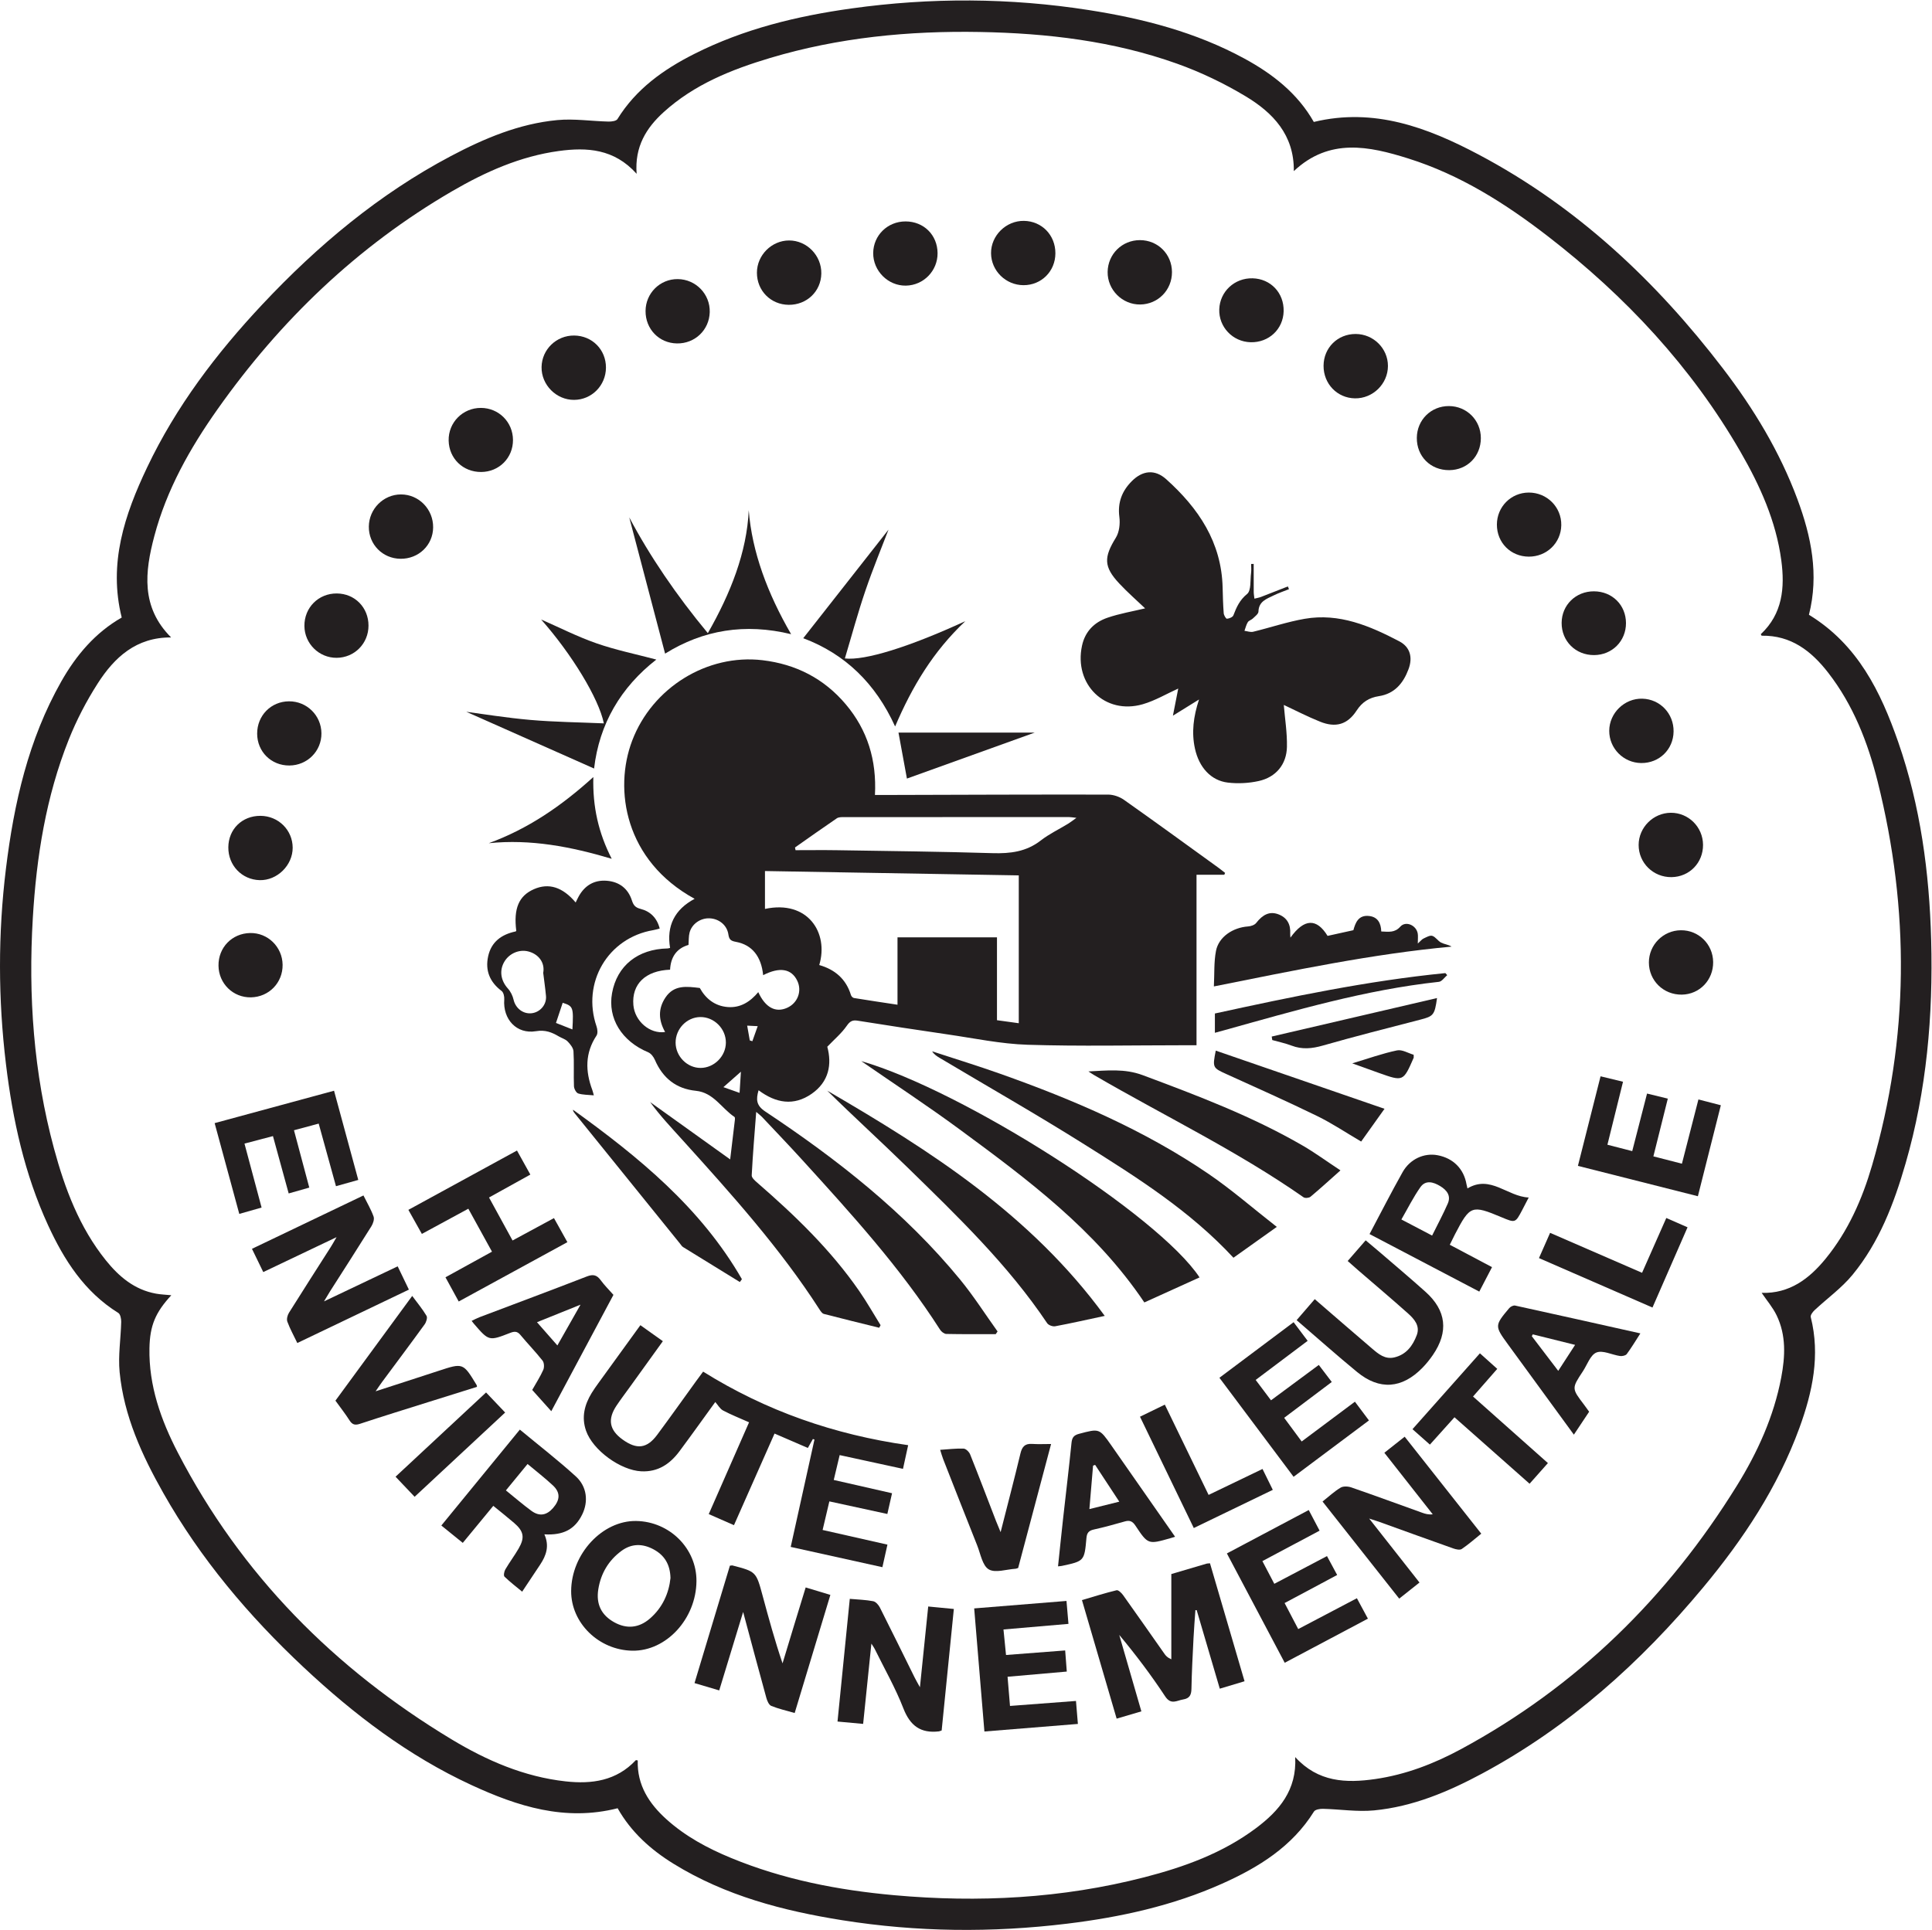
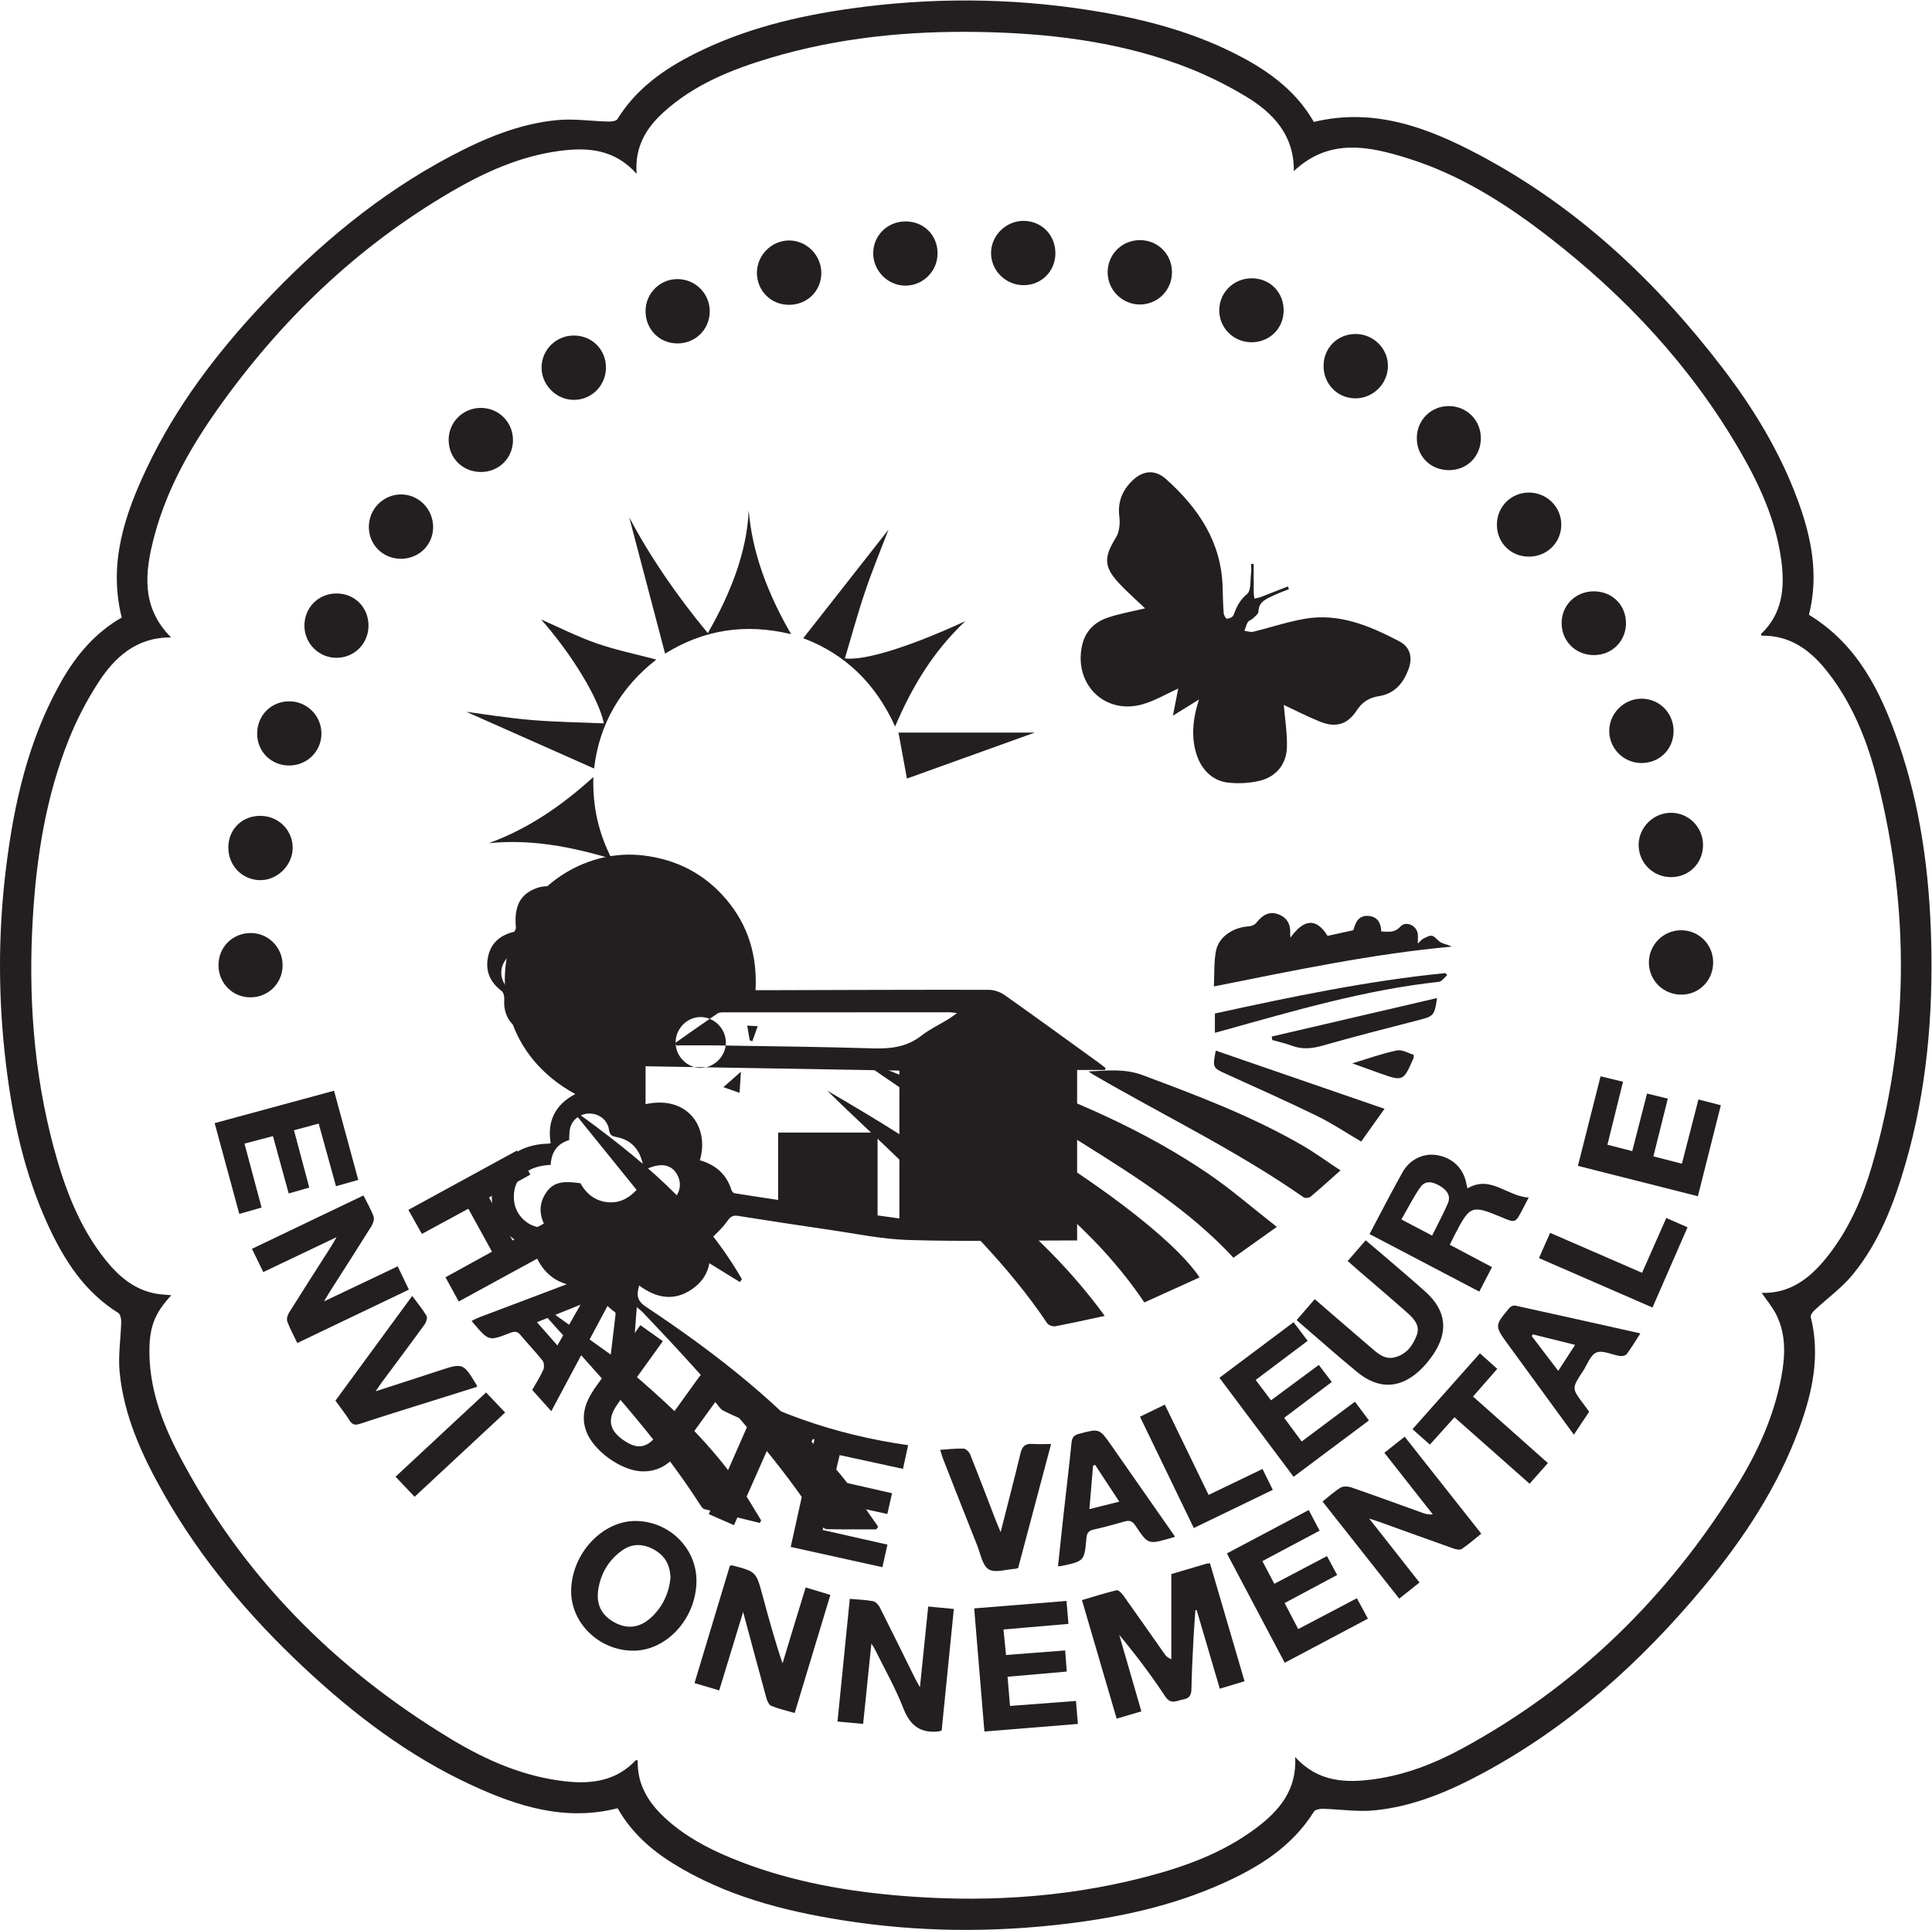
<svg xmlns="http://www.w3.org/2000/svg" viewBox="0 0 647.173 646.627" height="646.627" width="647.173" xml:space="preserve" id="svg2" version="1.1">
  <defs id="defs6" />
  <g transform="matrix(1.333,0,0,-1.333,0,646.627)" id="g10">
    <g transform="scale(0.1)" id="g12">
      <path id="path14" style="fill:#231f20;fill-opacity:1;fill-rule:nonzero;stroke:none" d="m 1599.86,4414.02 c -56.5,63.01 -124.79,67.01 -195.6,57.34 -96.91,-13.24 -184.8,-52.55 -268.35,-101.2 C 898.344,4231.8 704.539,4045.78 546.453,3821.99 477.285,3724.07 418.695,3620.07 387.754,3503.18 c -23.649,-89.33 -34.316,-178.09 42.25,-254.47 -87.715,0.54 -142.356,-50.01 -184.297,-115.39 -28.488,-44.39 -53.281,-92.13 -72.828,-141.12 -57.352,-143.75 -81.309,-294.95 -90.414,-448.67 -11.598,-195.81 1.84,-389.58 53.246,-579.56 27.289,-100.85 63.75,-198.06 130.234,-280.83 32.961,-41.02 72.035,-74.12 126.051,-83.85 12.152,-2.19 24.629,-2.6 38.492,-3.99 -40.113,-43.43 -53.84,-76.57 -54.929,-133.02 -1.825,-94.42 28.984,-180.87 71.328,-262.6 159.082,-307.059 393.605,-543.328 688.293,-720.942 88.09,-53.097 182.15,-93.886 286.12,-105.367 66.11,-7.312 127.85,1.359 176.39,53.188 0.53,0.582 2.58,-0.27 4.92,-0.59 -1.94,-61.899 28.4,-108.5 72.35,-148.059 47.54,-42.781 103.05,-72.621 161.72,-96.859 131.5,-54.321 269.41,-81.102 410.41,-93.789 211.86,-19.09 421.78,-8.18 628.37,45.008 100.35,25.832 197.39,60.839 281.36,123.929 57.7,43.352 102.31,95.313 97.95,178.25 57.67,-63.32 127.97,-65.769 201.19,-55.211 76.35,11 147.54,38.481 214.8,74.793 291.59,157.41 520.02,381.731 693.84,662.429 52.1,84.14 92.9,173.81 111.54,272.04 10.05,53.01 12.66,106.14 -11.56,156.24 -9.69,20.07 -24.76,37.56 -37.57,56.51 69.85,-2.06 119.25,35.15 160.7,85.87 56.5,69.16 91.93,149.62 116.63,234.27 93.45,320.26 94.94,642.55 14.06,965.29 -24.62,98.26 -61.33,192.37 -124.37,273.55 -42.17,54.3 -93.28,94.14 -166.88,92.83 -0.67,-0.02 -1.38,2.24 -2.31,3.84 54.81,51.31 60.67,117.03 51.48,185.67 -13.19,98.57 -53.49,187.68 -102.6,272.77 -123.43,213.93 -288.84,390.85 -483.4,541.28 -107.14,82.84 -221.09,155.01 -351.27,195.95 -98.48,30.97 -198.25,52.41 -287.73,-31.75 1.12,90.98 -52.47,146.81 -121.06,188.05 -54.34,32.68 -112.72,60.68 -172.42,82.01 -159.66,56.99 -326.26,76.56 -494.99,79.65 -178.89,3.27 -355.48,-13.85 -527.56,-65.32 -97.2,-29.06 -190.74,-66.51 -267.38,-136.01 -43.74,-39.67 -73.35,-86.84 -68.05,-155.18 z M 4545.77,3305.63 c 122.51,-74.82 180.25,-193.04 224.36,-319.9 55.9,-160.77 78.21,-327.67 82.77,-497 5.12,-190.35 -11.21,-378.63 -64.34,-562.43 -29.03,-100.42 -66.05,-197.82 -133.13,-279.51 -27.43,-33.4 -63.83,-59.39 -95.7,-89.24 -4.65,-4.36 -10.61,-12.43 -9.42,-17.14 24.24,-96.32 4.46,-188.23 -28.37,-278.27 C 4467.43,1112.64 4380.72,981.871 4279.7,860.531 4122.59,671.832 3942.25,509.961 3724.55,393.039 3639.29,347.25 3550.3,309.781 3453.07,300.43 c -42.3,-4.059 -85.61,2.922 -128.48,3.941 -7.69,0.188 -19.46,-1.723 -22.65,-6.84 C 3246.78,209.082 3163,157.34 3071.09,116.238 2946.92,60.711 2815.51,31.961 2681.29,15.641 2492.91,-7.27 2304.58,-5.531 2116.98,24.301 1967.87,48 1823.14,85.801 1692.89,166.07 c -57.74,35.59 -107.17,80.071 -140.82,139.75 -132.06,-33.57 -251.6,4.77 -367.66,58.45 C 1026.18,437.461 889.141,541.84 762.609,660.461 624.703,789.738 503.785,933.039 410.418,1098.12 356.699,1193.11 311.332,1292 300.613,1402.1 c -4.043,41.54 2.981,84.11 3.957,126.23 0.176,7.64 -2.097,19.27 -7.3,22.5 -84.938,52.75 -136.012,132.52 -176.446,220.4 -59.179,128.61 -88.976,265.22 -105.855,404.93 -19.77,163.63 -20.121,327.44 -0.082,491.04 20.152,164.53 56.293,324.67 139.019,470.71 37.313,65.88 85.157,122.54 151.957,160.84 -33.968,135.85 7.246,258.35 63.871,377.41 72.813,153.1 174.145,286.66 289.629,409.71 138.985,148.09 293.2,277.31 473.637,372.73 84.14,44.49 171.72,81.44 267.4,90.48 42.33,3.99 85.63,-2.72 128.51,-3.73 7.71,-0.18 19.6,1.27 22.66,6.22 46.69,75.71 115.77,124.78 193.11,163.81 124.49,62.83 258.16,95.24 395.19,114.34 198.86,27.73 397.86,26.91 596.38,-4.13 136.05,-21.28 268.39,-55.38 390.39,-121.63 71.3,-38.71 134.02,-87.59 174.89,-159.56 151.56,36.6 285.94,-14.02 414.57,-82.17 246.63,-130.69 445.47,-317.59 613.94,-538.01 76.99,-100.72 142.39,-208.55 186.75,-328.01 34.85,-93.83 54.58,-189.41 28.98,-290.58" />
-       <path id="path16" style="fill:#231f20;fill-opacity:1;fill-rule:nonzero;stroke:none" d="m 1884.18,2235.76 c 2.16,-0.64 4.31,-1.29 6.47,-1.94 4.47,12.6 8.95,25.19 13.42,37.79 -8.3,0.41 -16.61,0.82 -26.47,1.31 2.61,-14.76 4.6,-25.96 6.58,-37.16 z m -22.3,-78.63 c -16.36,-14.43 -28.21,-24.89 -43.98,-38.81 14.27,-5.06 25.56,-9.05 40.62,-14.38 1.2,18.94 2.12,33.65 3.36,53.19 z m -164.12,72.94 c 0.19,-34.37 29.16,-63.59 62.9,-63.43 34,0.16 63.16,29.31 63.44,63.41 0.28,35.19 -29.67,65.08 -64.62,64.47 -33.89,-0.59 -61.9,-29.84 -61.72,-64.45 z m 300.05,490.69 c 0.45,-2.26 0.91,-4.54 1.36,-6.8 35.02,0 70.04,0.47 105.04,-0.09 130.06,-2.08 260.14,-3.46 390.15,-7.4 44.42,-1.33 84.62,3.52 121.02,31.84 21.11,16.42 45.84,28.14 68.81,42.18 6.02,3.68 11.56,8.14 20.84,14.76 -9.43,1.01 -13.85,1.89 -18.26,1.9 -188.7,0.07 -377.4,0.08 -566.09,-0.07 -6.01,0 -13.28,0.06 -17.83,-3.04 -35.31,-23.99 -70.1,-48.76 -105.04,-73.28 z m -80.05,-320.98 c -4.62,47.01 -27.77,76.16 -68.05,83.68 -12.42,2.31 -17.29,4.99 -19.3,18.62 -3.5,23.82 -23.76,39.4 -46.78,40.57 -22.87,1.16 -44.91,-13.66 -50.76,-35.78 -2.5,-9.45 -1.81,-19.74 -2.68,-31.04 -30.54,-8.8 -44.8,-31.33 -46.29,-62.27 -61.98,-2.33 -96.71,-36.29 -92.26,-88.79 3.45,-40.63 41.44,-73.39 79.76,-67.86 -16.41,29.29 -18.34,58.22 1.09,87.04 21.58,32.01 53.29,27.58 86.08,23.6 14.73,-26.62 37.42,-45.24 69.99,-47.87 32.02,-2.58 56.64,13.19 76.95,37.45 17.92,-39.07 43.75,-52.45 72.78,-39.27 26.37,11.96 37.57,42.01 25.26,67.78 -14.48,30.35 -44.11,35.56 -85.79,14.14 z m 642.36,250.81 c -214.11,3.67 -425.42,7.29 -637.79,10.93 0,-33.92 0,-64.49 0,-95.22 107.28,23.07 160.86,-59.74 136.4,-141.05 39.44,-11.26 67.44,-35.17 79.68,-75.54 0.91,-3 4.58,-6.84 7.46,-7.32 35.22,-5.76 70.53,-10.97 109.5,-16.89 0,60 0,115.99 0,169.35 84.48,0 165.68,0 249.98,0 0,-71.88 0,-139.34 0,-208.27 19.85,-2.73 36.76,-5.07 54.77,-7.56 0,125.05 0,246.62 0,371.57 z m 516.47,1.56 c -22.14,0 -44.28,0 -69.79,0 0,-71.95 0,-142.53 0,-213.11 0,-70.76 0,-141.53 0,-215.4 -11.03,0 -20.07,0 -29.09,0 -131.82,0 -263.72,-2.92 -395.41,1.22 -67.33,2.12 -134.34,16.38 -201.36,26.07 -75.44,10.9 -150.77,22.63 -226.06,34.51 -13.1,2.06 -19.31,-1.8 -27.25,-13.27 -12.79,-18.44 -30.62,-33.38 -48.69,-52.27 11.94,-44.17 4.3,-87.96 -39.28,-118.3 -44.93,-31.28 -89.83,-23.65 -133.39,8.93 -6.75,-23.33 -5.96,-38.28 16.74,-53.37 180.92,-120.3 351.17,-253.56 489.89,-422.68 33.88,-41.31 62.75,-86.72 93.92,-130.25 -1.52,-2.24 -3.06,-4.47 -4.59,-6.71 -41.43,0 -82.86,-0.4 -124.26,0.48 -5.36,0.12 -12.41,5.66 -15.6,10.65 -99.32,155.29 -222.82,290.92 -346.22,426.61 -33.16,36.47 -67.27,72.07 -101.06,107.96 -3.53,3.76 -7.78,6.84 -14.79,12.91 -4.17,-55.45 -8.63,-107.45 -11.28,-159.54 -0.31,-6.08 8.45,-13.65 14.46,-18.87 94.48,-82.05 184.32,-168.51 255.86,-272.04 19.13,-27.66 35.75,-57.07 53.51,-85.68 -1.16,-2.14 -2.32,-4.29 -3.49,-6.44 -46.4,11.48 -92.87,22.74 -139.13,34.79 -4.32,1.13 -8.05,6.85 -10.85,11.2 -99.25,154.29 -221.5,289.99 -343.92,425.53 -27.83,30.82 -56.41,60.95 -81.61,95.67 66.05,-47.33 132.1,-94.66 201.03,-144.05 4.1,34.18 8.09,67.17 11.93,100.17 0.26,2.19 0.15,5.74 -1.16,6.61 -32.43,21.63 -52.44,61.22 -96.85,65.66 -49.83,4.99 -83.41,32.05 -103.14,77.8 -3.23,7.48 -9.69,16.04 -16.79,19 -66.53,27.73 -102.25,85.37 -90.83,148.7 12.43,68.9 64.59,110.84 139.67,112.34 1.48,0.03 2.95,0.6 6.17,1.29 -9.38,55.19 11.32,96.68 61.67,123.43 -175.23,95.93 -203.77,274.57 -156.86,397.78 50.79,133.36 188.8,218.42 327.53,201.96 83.88,-9.96 154.36,-46 209.09,-110.78 54.66,-64.68 77.93,-140.32 73.38,-227.94 11.69,0 21.36,-0.01 31.04,0 184.97,0.51 369.95,1.29 554.92,0.95 13.36,-0.03 28.74,-5.35 39.74,-13.1 79.31,-55.95 157.76,-113.14 236.44,-169.99 6.06,-4.38 11.84,-9.13 17.75,-13.71 -0.67,-1.58 -1.33,-3.15 -1.99,-4.72" />
+       <path id="path16" style="fill:#231f20;fill-opacity:1;fill-rule:nonzero;stroke:none" d="m 1884.18,2235.76 c 2.16,-0.64 4.31,-1.29 6.47,-1.94 4.47,12.6 8.95,25.19 13.42,37.79 -8.3,0.41 -16.61,0.82 -26.47,1.31 2.61,-14.76 4.6,-25.96 6.58,-37.16 z m -22.3,-78.63 c -16.36,-14.43 -28.21,-24.89 -43.98,-38.81 14.27,-5.06 25.56,-9.05 40.62,-14.38 1.2,18.94 2.12,33.65 3.36,53.19 z m -164.12,72.94 c 0.19,-34.37 29.16,-63.59 62.9,-63.43 34,0.16 63.16,29.31 63.44,63.41 0.28,35.19 -29.67,65.08 -64.62,64.47 -33.89,-0.59 -61.9,-29.84 -61.72,-64.45 z c 0.45,-2.26 0.91,-4.54 1.36,-6.8 35.02,0 70.04,0.47 105.04,-0.09 130.06,-2.08 260.14,-3.46 390.15,-7.4 44.42,-1.33 84.62,3.52 121.02,31.84 21.11,16.42 45.84,28.14 68.81,42.18 6.02,3.68 11.56,8.14 20.84,14.76 -9.43,1.01 -13.85,1.89 -18.26,1.9 -188.7,0.07 -377.4,0.08 -566.09,-0.07 -6.01,0 -13.28,0.06 -17.83,-3.04 -35.31,-23.99 -70.1,-48.76 -105.04,-73.28 z m -80.05,-320.98 c -4.62,47.01 -27.77,76.16 -68.05,83.68 -12.42,2.31 -17.29,4.99 -19.3,18.62 -3.5,23.82 -23.76,39.4 -46.78,40.57 -22.87,1.16 -44.91,-13.66 -50.76,-35.78 -2.5,-9.45 -1.81,-19.74 -2.68,-31.04 -30.54,-8.8 -44.8,-31.33 -46.29,-62.27 -61.98,-2.33 -96.71,-36.29 -92.26,-88.79 3.45,-40.63 41.44,-73.39 79.76,-67.86 -16.41,29.29 -18.34,58.22 1.09,87.04 21.58,32.01 53.29,27.58 86.08,23.6 14.73,-26.62 37.42,-45.24 69.99,-47.87 32.02,-2.58 56.64,13.19 76.95,37.45 17.92,-39.07 43.75,-52.45 72.78,-39.27 26.37,11.96 37.57,42.01 25.26,67.78 -14.48,30.35 -44.11,35.56 -85.79,14.14 z m 642.36,250.81 c -214.11,3.67 -425.42,7.29 -637.79,10.93 0,-33.92 0,-64.49 0,-95.22 107.28,23.07 160.86,-59.74 136.4,-141.05 39.44,-11.26 67.44,-35.17 79.68,-75.54 0.91,-3 4.58,-6.84 7.46,-7.32 35.22,-5.76 70.53,-10.97 109.5,-16.89 0,60 0,115.99 0,169.35 84.48,0 165.68,0 249.98,0 0,-71.88 0,-139.34 0,-208.27 19.85,-2.73 36.76,-5.07 54.77,-7.56 0,125.05 0,246.62 0,371.57 z m 516.47,1.56 c -22.14,0 -44.28,0 -69.79,0 0,-71.95 0,-142.53 0,-213.11 0,-70.76 0,-141.53 0,-215.4 -11.03,0 -20.07,0 -29.09,0 -131.82,0 -263.72,-2.92 -395.41,1.22 -67.33,2.12 -134.34,16.38 -201.36,26.07 -75.44,10.9 -150.77,22.63 -226.06,34.51 -13.1,2.06 -19.31,-1.8 -27.25,-13.27 -12.79,-18.44 -30.62,-33.38 -48.69,-52.27 11.94,-44.17 4.3,-87.96 -39.28,-118.3 -44.93,-31.28 -89.83,-23.65 -133.39,8.93 -6.75,-23.33 -5.96,-38.28 16.74,-53.37 180.92,-120.3 351.17,-253.56 489.89,-422.68 33.88,-41.31 62.75,-86.72 93.92,-130.25 -1.52,-2.24 -3.06,-4.47 -4.59,-6.71 -41.43,0 -82.86,-0.4 -124.26,0.48 -5.36,0.12 -12.41,5.66 -15.6,10.65 -99.32,155.29 -222.82,290.92 -346.22,426.61 -33.16,36.47 -67.27,72.07 -101.06,107.96 -3.53,3.76 -7.78,6.84 -14.79,12.91 -4.17,-55.45 -8.63,-107.45 -11.28,-159.54 -0.31,-6.08 8.45,-13.65 14.46,-18.87 94.48,-82.05 184.32,-168.51 255.86,-272.04 19.13,-27.66 35.75,-57.07 53.51,-85.68 -1.16,-2.14 -2.32,-4.29 -3.49,-6.44 -46.4,11.48 -92.87,22.74 -139.13,34.79 -4.32,1.13 -8.05,6.85 -10.85,11.2 -99.25,154.29 -221.5,289.99 -343.92,425.53 -27.83,30.82 -56.41,60.95 -81.61,95.67 66.05,-47.33 132.1,-94.66 201.03,-144.05 4.1,34.18 8.09,67.17 11.93,100.17 0.26,2.19 0.15,5.74 -1.16,6.61 -32.43,21.63 -52.44,61.22 -96.85,65.66 -49.83,4.99 -83.41,32.05 -103.14,77.8 -3.23,7.48 -9.69,16.04 -16.79,19 -66.53,27.73 -102.25,85.37 -90.83,148.7 12.43,68.9 64.59,110.84 139.67,112.34 1.48,0.03 2.95,0.6 6.17,1.29 -9.38,55.19 11.32,96.68 61.67,123.43 -175.23,95.93 -203.77,274.57 -156.86,397.78 50.79,133.36 188.8,218.42 327.53,201.96 83.88,-9.96 154.36,-46 209.09,-110.78 54.66,-64.68 77.93,-140.32 73.38,-227.94 11.69,0 21.36,-0.01 31.04,0 184.97,0.51 369.95,1.29 554.92,0.95 13.36,-0.03 28.74,-5.35 39.74,-13.1 79.31,-55.95 157.76,-113.14 236.44,-169.99 6.06,-4.38 11.84,-9.13 17.75,-13.71 -0.67,-1.58 -1.33,-3.15 -1.99,-4.72" />
      <path id="path18" style="fill:#231f20;fill-opacity:1;fill-rule:nonzero;stroke:none" d="m 3226.11,3079.04 c 2.8,-34.22 8.64,-69.93 7.89,-105.5 -0.94,-44.09 -27.69,-76.15 -70.75,-85.73 -24.99,-5.56 -52.09,-6.97 -77.52,-4 -42.88,5.01 -72.56,38.54 -82.83,85.2 -8.99,40.9 -3.93,80.76 10.18,123.7 -22.95,-14.24 -42.35,-26.28 -65.6,-40.7 5.17,26.34 9.59,48.93 13.37,68.2 -29.4,-13.26 -58.11,-30.44 -89.2,-39.44 -94.7,-27.41 -173.61,49.98 -152.59,147.22 7.76,35.94 31.02,58.89 63.79,70.17 30.87,10.62 63.52,16.05 94.76,23.61 -20.39,19.48 -43.89,39.96 -65.06,62.61 -39.3,42.07 -38.88,65.79 -8.42,115.06 8.67,14.03 10.96,35.15 8.78,52.07 -4.69,36.3 6.52,65.18 31.26,90 27.17,27.23 58.07,30.32 86.39,4.92 81.12,-72.78 139.07,-158.33 141.84,-272.29 0.52,-21.55 1.07,-43.12 2.73,-64.6 0.39,-5.07 5.57,-13.99 8.09,-13.84 5.74,0.36 14.48,4 16.21,8.51 7.82,20.46 15.66,38.36 34.48,53.73 10.62,8.7 7.55,34.53 9.96,52.73 0.98,7.43 0.16,15.1 0.16,22.66 2.15,0.05 4.28,0.09 6.42,0.14 0,-23.45 -0.11,-46.9 0.09,-70.35 0.05,-5.65 1.14,-11.31 1.77,-16.97 5.53,1.43 11.25,2.35 16.55,4.37 22.58,8.62 45.03,17.55 67.53,26.37 0.91,-2.3 1.82,-4.6 2.72,-6.89 -12.92,-5.21 -26.2,-9.66 -38.66,-15.8 -17.46,-8.58 -37.41,-14.77 -38.02,-40.58 -0.14,-5.88 -8.59,-11.94 -13.93,-17.18 -3.76,-3.7 -10.25,-5.23 -12.82,-9.39 -4.01,-6.51 -5.73,-14.42 -8.41,-21.74 7.31,-0.89 15.16,-3.95 21.85,-2.33 43.25,10.49 85.74,24.96 129.44,32.55 86.65,15.06 163.7,-17.73 237.91,-56.65 27.31,-14.32 34.03,-40.68 23.06,-70.02 -13.09,-35.07 -34.89,-61.7 -74.55,-67.78 -24.17,-3.7 -41.85,-14.64 -55.76,-36.02 -23.06,-35.44 -52.58,-44.01 -92.22,-28.01 -31.95,12.88 -62.65,28.82 -90.89,41.99" />
      <path id="path20" style="fill:#231f20;fill-opacity:1;fill-rule:nonzero;stroke:none" d="m 1882.39,1275.9 c -23.62,10.52 -45.14,18.95 -65.41,29.72 -7.8,4.15 -12.76,13.63 -19.53,21.26 -27.59,-38.04 -58.35,-81.29 -90.04,-123.85 -23.7,-31.84 -53.72,-52.36 -95.86,-50.33 -52.24,2.51 -121.78,53.02 -138.82,101.92 -11.86,34.03 -3.98,65.24 14.04,94.81 5.21,8.54 11.03,16.71 16.89,24.83 34.71,48.02 69.52,95.99 105.58,145.76 18.84,-13.42 36.8,-26.19 56.48,-40.21 -28.12,-39.06 -55.41,-76.96 -82.69,-114.86 -11.25,-15.62 -22.95,-30.96 -33.64,-46.96 -23.09,-34.58 -18.15,-61.36 15.06,-85.35 35.71,-25.81 61.31,-22.86 87.06,11.82 33.06,44.53 65.12,89.8 97.64,134.73 5.82,8.03 11.77,15.96 17.78,24.09 158.29,-98.86 329.64,-158.44 515.24,-184.87 -4.69,-21.48 -8.52,-39.04 -12.99,-59.49 -53.1,11.53 -104.65,22.73 -159.14,34.57 -4.82,-20.32 -9.54,-40.18 -14.85,-62.5 48.74,-11.11 96.35,-21.96 146.49,-33.38 -4.08,-18.03 -7.73,-34.14 -11.8,-52.13 -48.98,10.63 -96.12,20.87 -145.73,31.64 -5.59,-23.71 -10.97,-46.5 -16.94,-71.84 54.39,-12.3 107.37,-24.292 162.91,-36.85 -4.22,-18.871 -8.17,-36.52 -12.69,-56.692 -76.62,16.942 -152.15,33.641 -230.39,50.942 20.16,91.17 39.93,180.56 59.7,269.96 -1.33,0.41 -2.66,0.82 -3.99,1.24 -3.98,-7.07 -7.95,-14.14 -12.63,-22.45 -27.61,11.92 -54.21,23.42 -83.71,36.18 -33.93,-76.62 -67.38,-152.19 -101.96,-230.28 -20.9,9.18 -40.93,17.98 -63.37,27.84 33.73,76.81 66.99,152.56 101.31,230.73" />
      <path id="path22" style="fill:#231f20;fill-opacity:1;fill-rule:nonzero;stroke:none" d="m 1414.03,2330.36 c -5.71,-17.14 -10.72,-32.18 -16.89,-50.67 13.42,-5.29 26.75,-10.54 41.28,-16.27 3.07,55.68 1.93,58.56 -24.39,66.94 z m -48.96,75.08 c 4.86,26.43 -12.26,47.69 -37.86,54.09 -22.46,5.61 -47.2,-4.96 -59.53,-25.42 -13.53,-22.43 -9.39,-47.95 8.69,-67.98 6.83,-7.58 11.95,-18.09 14.24,-28.1 4.84,-21.18 23.7,-36.42 45.41,-33.93 21.52,2.47 38.02,21.88 36.01,43.48 -1.79,19.33 -4.6,38.58 -6.96,57.86 z m -67.7,105.69 c -7.1,56.27 6.41,88.14 44.44,104.82 37.06,16.25 71.85,5.56 104.81,-33.44 2.78,5.6 5.06,10.64 7.75,15.48 15.35,27.58 39.22,41.55 70.36,39.1 31.03,-2.43 53.43,-19.15 63.19,-49.41 3.83,-11.87 8.4,-17.91 21.94,-21.35 23.97,-6.1 41.1,-22.3 47.95,-49.36 -6.22,-1.55 -11.16,-3.13 -16.22,-3.99 -114.09,-19.38 -180.25,-132.09 -142.5,-242.07 2.4,-6.98 3.52,-17.55 -0.05,-22.94 -29.11,-43.98 -28.29,-89.62 -10.55,-136.9 1.33,-3.53 2.07,-7.28 3.76,-13.33 -14.15,1.41 -27.32,0.97 -39.18,4.71 -5.15,1.62 -10.49,11.74 -10.74,18.18 -1.15,29.23 0.61,58.6 -1.2,87.76 -0.54,8.65 -8.09,17.97 -14.7,24.79 -5.62,5.79 -14.63,8.22 -21.91,12.52 -17.82,10.55 -34.23,17.16 -57.66,13.26 -48.68,-8.08 -83.5,29.95 -79.7,79.79 0.53,7.06 -1.72,17.58 -6.62,21.28 -29.59,22.34 -41.64,51.11 -33.88,87 7.93,36.69 33.77,55.16 68.96,62.62 0.66,0.14 1.17,0.97 1.75,1.48" />
      <path id="path24" style="fill:#231f20;fill-opacity:1;fill-rule:nonzero;stroke:none" d="M 2164.25,2183.78 C 2421.1,2109.56 2911,1796.9 3014.4,1640.1 c -46.93,-21.29 -93.25,-42.3 -138.71,-62.92 -122.77,182.74 -293.73,309.34 -464.77,435.39 -79.81,58.81 -162.85,113.24 -246.67,171.21" />
      <path id="path26" style="fill:#231f20;fill-opacity:1;fill-rule:nonzero;stroke:none" d="m 3099.6,1689.54 c -109.87,118.49 -242.48,201.85 -374.67,284.92 -119.2,74.92 -241.63,144.74 -362.63,216.81 -7.2,4.29 -14.41,8.56 -20,17.16 57.17,-18.79 114.73,-36.46 171.42,-56.56 183.21,-65 361.35,-141.28 522.72,-251.21 58.28,-39.7 111.77,-86.44 172.07,-133.58 -40.24,-28.65 -74.37,-52.94 -108.91,-77.54" />
      <path id="path28" style="fill:#231f20;fill-opacity:1;fill-rule:nonzero;stroke:none" d="m 2943.47,894.492 c 34.14,10.086 61.42,18.168 88.7,26.18 1.45,0.43 3.05,0.34 8.45,0.848 28.59,-97.598 57.39,-195.911 86.85,-296.5 -21.04,-6.321 -40.59,-12.188 -62.22,-18.668 -19.59,66.617 -38.82,131.988 -58.04,197.367 -1.08,0.011 -2.17,0.031 -3.25,0.043 -1.61,-23.633 -3.59,-47.25 -4.76,-70.903 -2.1,-42.269 -4.41,-84.558 -5.18,-126.859 -0.29,-15.59 -4.8,-24.109 -20.82,-26.719 -16.18,-2.64 -30.52,-14.562 -45.3,7.867 -35.05,53.25 -73.54,104.231 -115.3,154.364 18.28,-63.184 36.56,-126.364 55.6,-192.16 -20.77,-6.122 -40.27,-11.864 -62.14,-18.301 -29.09,99.461 -57.71,197.269 -87.17,297.961 30.01,8.808 58.31,17.84 87.12,24.769 4.28,1.02 12.36,-6.84 16.28,-12.32 34.89,-48.859 69.22,-98.133 103.77,-147.25 3.46,-4.93 7.22,-9.66 17.41,-14.012 0,71.371 0,142.742 0,214.293" />
      <path id="path30" style="fill:#231f20;fill-opacity:1;fill-rule:nonzero;stroke:none" d="m 2776.13,1543.38 c -46.42,-9.92 -85.34,-18.78 -124.54,-26.08 -6.2,-1.15 -16.79,2.73 -20.16,7.76 -98.51,146.92 -225.2,268.61 -350.67,391.22 -66.55,65.03 -135.44,127.67 -201.85,193.14 259.76,-151.22 511.74,-312.05 697.22,-566.04" />
      <path id="path32" style="fill:#231f20;fill-opacity:1;fill-rule:nonzero;stroke:none" d="m 2332.56,812.922 c 23.24,-2.242 42.94,-4.141 64.39,-6.203 -10.38,-103.571 -20.55,-205.039 -30.61,-305.418 -4.05,-1.34 -5.46,-2.082 -6.93,-2.262 -45.74,-5.348 -72.26,14.012 -89.27,57.832 -19.97,51.43 -47.69,99.859 -72.11,149.551 -1.53,3.109 -3.67,5.91 -8.28,13.238 -7.17,-69.801 -13.8,-134.39 -20.73,-201.828 -21.72,1.988 -41.88,3.848 -64.39,5.918 10.37,103.719 20.51,205.148 30.84,308.391 21.01,-1.891 40.21,-2.352 58.8,-5.95 6.49,-1.25 13.49,-9.23 16.84,-15.859 29.48,-58.32 58.18,-117.051 87.18,-175.613 3.21,-6.5 6.91,-12.75 13.46,-24.731 7.32,71.344 13.94,135.922 20.81,202.934" />
      <path id="path34" style="fill:#231f20;fill-opacity:1;fill-rule:nonzero;stroke:none" d="m 747.109,1475.2 c -9.129,19.06 -18.472,35.9 -25.046,53.75 -2.274,6.2 0.304,16.19 4.113,22.29 34.652,55.46 70.086,110.43 105.222,165.59 3.942,6.18 7.442,12.63 14.368,24.46 -64.332,-30.65 -122.914,-58.56 -184.192,-87.76 -9.347,19.23 -18.246,37.54 -28.402,58.44 93.312,44.68 185.875,89 280.168,134.14 9.281,-18.73 19.09,-35.25 25.441,-53.01 2.403,-6.72 -1.195,-17.54 -5.453,-24.38 -34.203,-54.83 -69.234,-109.16 -103.965,-163.66 -4.027,-6.33 -7.75,-12.84 -15.183,-25.21 64.828,30.84 123.972,58.98 185.164,88.08 9.506,-19.76 18.356,-38.15 28.166,-58.52 -93.967,-44.98 -186.483,-89.25 -280.401,-134.21" />
      <path id="path36" style="fill:#231f20;fill-opacity:1;fill-rule:nonzero;stroke:none" d="m 3478.81,1199.34 c 17.82,14.1 33.44,26.44 51.05,40.38 64.11,-81.2 127.45,-161.42 192.46,-243.751 -16.76,-13.449 -32.15,-27.149 -49.1,-38.528 -4.71,-3.152 -14.58,-0.941 -21.17,1.391 -61.66,21.789 -123.11,44.168 -184.64,66.318 -7.07,2.54 -14.28,4.7 -26.74,8.79 43.99,-55.94 84.64,-107.62 126.43,-160.768 -16.88,-13.402 -32.89,-26.113 -50.97,-40.473 -64.4,81.59 -128.06,162.242 -192.65,244.081 16.07,12.71 29.66,25.56 45.34,34.88 6.82,4.06 18.82,3.41 26.97,0.59 59.62,-20.63 118.85,-42.39 178.24,-63.71 7.72,-2.76 15.6,-5.08 26.39,-3.93 -40.07,50.99 -80.14,101.96 -121.61,154.73" />
      <path id="path38" style="fill:#231f20;fill-opacity:1;fill-rule:nonzero;stroke:none" d="m 1834.21,915.52 c 4.76,0.5 5.57,0.8 6.26,0.609 59.73,-15.59 59.65,-15.609 76.02,-76.297 15.22,-56.402 30.63,-112.754 50,-169.82 9.59,31.648 19.15,63.297 28.79,94.937 9.59,31.481 19.26,62.922 29.36,95.891 21.47,-6.488 41.07,-12.442 62.05,-18.801 -30.14,-99.769 -59.65,-197.41 -89.68,-296.82 -20.95,6.082 -40.51,10.39 -58.8,17.832 -5.92,2.398 -10.3,12.519 -12.35,19.949 -19.22,69.66 -37.78,139.488 -58.39,216.191 -21.19,-69.519 -40.45,-132.703 -60.1,-197.179 -20.68,6.129 -39.68,11.758 -62.09,18.398 29.89,99.211 59.45,197.301 88.93,295.11" />
      <path id="path40" style="fill:#231f20;fill-opacity:1;fill-rule:nonzero;stroke:none" d="m 3471.05,2509.62 c 18.72,-0.73 33.74,-3.69 47.85,12.13 13.72,15.38 40.38,3.45 43.81,-17.43 1.05,-6.41 0.16,-13.13 0.16,-24.98 7.26,6.51 10.28,10.67 14.34,12.53 7.11,3.27 15.98,8.65 22.07,6.71 8.32,-2.63 13.99,-12.73 22.18,-16.95 7.98,-4.1 17.69,-4.83 26.34,-10.07 -200.36,-18.5 -396.16,-59.98 -597.38,-100.07 1.6,31.93 -0.12,61.3 5.29,89.28 6.78,35.1 42.17,58.79 80.76,61.51 7.03,0.49 16.19,3.53 20.19,8.66 16.83,21.55 34.11,29.83 55.38,22 22.38,-8.25 31.6,-25.56 30.19,-48.98 -0.17,-2.72 0.3,-5.47 0.59,-9.83 34.62,48.39 65.86,49.13 93.31,4.39 20.67,4.57 41.21,9.1 64.84,14.31 4.88,17.51 12.02,39.26 40.32,35.61 21.06,-2.72 29.05,-17.95 29.76,-38.82" />
      <path id="path42" style="fill:#231f20;fill-opacity:1;fill-rule:nonzero;stroke:none" d="m 3598.81,1745.26 c 13.9,28.13 27.77,53.79 39.37,80.43 8.71,20 -2.54,33.92 -19.17,43.99 -17.16,10.38 -36.56,15.85 -49.7,-2.86 -17.76,-25.29 -31.63,-53.31 -47.7,-81.09 27.4,-14.35 50.47,-26.45 77.2,-40.47 z m 44.43,-23.1 c 35.35,-18.74 69.72,-36.96 106.13,-56.26 -10.82,-20.79 -20.94,-40.23 -32,-61.48 -92.32,48.41 -183.22,96.09 -275.77,144.62 28.18,53.07 54.57,104.99 83.1,155.7 18.63,33.11 54.29,48.79 87.74,42.49 39.44,-7.42 65.97,-34.06 72.81,-73.05 0.5,-2.84 1.31,-5.64 2.43,-10.41 57.97,34.81 100.18,-20.55 153.9,-22.83 -6.02,-11.62 -11.16,-21.72 -16.45,-31.73 -17.13,-32.44 -17.15,-32.43 -51.94,-17.84 -74.8,31.36 -79.06,29.82 -116.77,-42.63 -4.2,-8.06 -8.09,-16.27 -13.18,-26.58" />
-       <path id="path44" style="fill:#231f20;fill-opacity:1;fill-rule:nonzero;stroke:none" d="m 1271.3,1104.75 c 22.22,-17.93 42.48,-35.49 64.02,-51.31 20.14,-14.79 38.44,-11.56 54.71,7.3 17.72,20.56 18.41,38.76 -0.65,56.57 -19.99,18.69 -41.76,35.46 -63.63,53.81 -18.59,-22.66 -36.01,-43.88 -54.45,-66.37 z m 96.66,-110.48 c 13.18,-29.2 4.64,-53.122 -10.45,-75.911 -14.34,-21.668 -28.79,-43.289 -45.34,-68.16 -13.73,11.371 -29.89,23.723 -44.42,37.75 -2.74,2.653 -0.83,13.082 2.09,18.082 10.45,17.899 23,34.578 33.4,52.5 16.07,27.68 13.06,43.489 -11.44,64.549 -16.8,14.44 -34.22,28.15 -52.16,42.84 -25.76,-31.25 -50.16,-60.86 -76.71,-93.08 -17.55,14.219 -34.52,27.98 -53.86,43.65 65.7,80.29 130.64,159.64 197.28,241.07 47.98,-39.8 95.95,-76.92 140.67,-117.61 28.26,-25.71 31.82,-63.47 16.1,-95.63 -18.12,-37.06 -46.86,-52.761 -95.16,-50.05" />
      <path id="path46" style="fill:#231f20;fill-opacity:1;fill-rule:nonzero;stroke:none" d="m 2735.13,2157.84 c 46.42,2.27 91.02,7.57 136.3,-9.34 137.73,-51.44 275.1,-103.31 402.7,-177.38 29.64,-17.19 57.43,-37.6 94.36,-62.02 -28.03,-24.91 -51.18,-46.13 -75.26,-66.25 -3.78,-3.15 -13.67,-4.04 -17.49,-1.36 -166.94,116.75 -350.58,204.83 -526.02,306.96 -4.99,2.91 -9.74,6.25 -14.59,9.39" />
      <path id="path48" style="fill:#231f20;fill-opacity:1;fill-rule:nonzero;stroke:none" d="m 1684.89,884.398 c -0.85,34.782 -15.45,57.653 -42.86,72.313 -27.51,14.719 -54.96,14.73 -80.44,-4.102 -32.4,-23.949 -51.7,-56.609 -58.08,-96.269 -6.06,-37.66 7.81,-65.238 40.07,-83.098 31.08,-17.203 61.88,-14.73 89.78,9.508 31.67,27.52 47.51,63.531 51.53,101.648 z m 65.27,-7.91 c -0.84,-94.629 -75.99,-176.078 -161.17,-174.668 -84.15,1.379 -154.04,69.539 -153.71,149.879 0.38,93.403 78.49,177.571 163.51,176.171 84.08,-1.38 152.1,-69.39 151.37,-151.382" />
      <path id="path50" style="fill:#231f20;fill-opacity:1;fill-rule:nonzero;stroke:none" d="m 1288.01,1732.9 c 35.88,19.39 68.93,37.28 104.07,56.28 11.24,-20.15 21.96,-39.38 33.73,-60.49 -91.22,-49.81 -181.28,-98.99 -273.1,-149.13 -11.57,21.16 -22.13,40.47 -33.27,60.85 39.58,21.8 77.82,42.86 116.9,64.38 -19.99,36.33 -39.17,71.17 -59.43,107.98 -39.4,-21.35 -77.03,-41.76 -116.78,-63.33 -11.09,19.78 -21.8,38.88 -33.89,60.46 91.29,49.88 181.37,99.09 272.9,149.1 11.18,-20.11 21.57,-38.81 33.58,-60.45 -34.35,-19.05 -68.16,-37.8 -103.84,-57.58 19.9,-36.39 38.93,-71.16 59.13,-108.07" />
      <path id="path52" style="fill:#231f20;fill-opacity:1;fill-rule:nonzero;stroke:none" d="m 2521.69,755.18 c 2.3,-23.11 4.26,-42.809 6.38,-64.129 49.74,3.82 97.82,7.5 148.65,11.398 1.37,-17.859 2.63,-34.32 4.06,-53.078 -50,-4.383 -98.6,-8.641 -148.83,-13.051 2.12,-25.359 4.01,-48 6.13,-73.351 55.33,4.179 108.78,8.222 165.79,12.531 1.59,-19.09 3.08,-36.871 4.81,-57.762 -78.33,-6.34 -154.65,-12.527 -234.92,-19.027 -8.58,103.43 -17,204.879 -25.67,309.41 76.84,6.231 152.33,12.34 231.93,18.77 1.64,-19.02 3.19,-36.86 4.98,-57.672 -54.68,-4.707 -107.83,-9.278 -163.31,-14.039" />
      <path id="path54" style="fill:#231f20;fill-opacity:1;fill-rule:nonzero;stroke:none" d="m 3064.34,1387.84 c 62.62,46.94 123.47,92.53 186.41,139.7 11.75,-15.61 22.98,-30.5 35.31,-46.87 -44.23,-33.28 -87.06,-65.5 -130.62,-98.28 12.94,-17.19 24.91,-33.11 38.52,-51.2 40.12,29.69 79.31,58.7 120.11,88.91 11.08,-14.55 21.15,-27.79 32.61,-42.84 -40,-30.13 -79.01,-59.51 -119.64,-90.09 14.75,-19.94 28.31,-38.28 43.99,-59.47 44.3,33.1 87.71,65.54 133.82,99.99 11.72,-15.66 22.92,-30.64 35.23,-47.09 -63.67,-47.63 -125.76,-94.08 -189.35,-141.65 -62.01,82.8 -123.21,164.53 -186.39,248.89" />
      <path id="path56" style="fill:#231f20;fill-opacity:1;fill-rule:nonzero;stroke:none" d="m 3288.79,1055.39 c 9.51,-18.07 17.95,-34.11 27.28,-51.85 -48.49,-25.81 -95.11,-50.618 -143.75,-76.52 10,-19.059 19.48,-37.168 29.92,-57.071 44.57,23.461 87.78,46.199 132.4,69.68 8.38,-15.578 16.33,-30.34 25.57,-47.508 -44.03,-23.512 -87.11,-46.5 -132.08,-70.5 11.37,-21.73 22.24,-42.519 34.23,-65.422 49.46,26.012 97.5,51.25 147.43,77.5 8.9,-16.519 17.54,-32.551 27.67,-51.359 -69.66,-36.942 -138.55,-73.461 -209.03,-110.852 -48.69,92.051 -96.39,182.242 -145.34,274.821 68.72,36.429 135.75,71.981 205.7,109.081" />
      <path id="path58" style="fill:#231f20;fill-opacity:1;fill-rule:nonzero;stroke:none" d="m 4154.86,1944.35 c 24.18,-6.22 47.02,-12.08 71.73,-18.43 13.89,54.15 27.41,106.76 41.45,161.47 18.9,-4.88 36.42,-9.4 56.34,-14.54 -19.28,-76.43 -38.15,-151.23 -57.69,-228.69 -101.26,25.62 -200.09,50.64 -301.47,76.3 19.08,75.5 37.79,149.53 56.9,225.13 18.93,-4.58 35.92,-8.7 56.44,-13.66 -13.1,-52.87 -25.91,-104.64 -39.2,-158.33 20.59,-5.31 40.37,-10.41 62.34,-16.06 12.4,48.16 24.55,95.42 37.23,144.67 17.61,-4.29 33.72,-8.23 52.18,-12.73 -12.04,-48.21 -23.71,-94.93 -36.25,-145.13" />
      <path id="path60" style="fill:#231f20;fill-opacity:1;fill-rule:nonzero;stroke:none" d="m 900.328,1885.12 c -19.703,-5.54 -36.558,-10.28 -56.047,-15.75 -14.39,52.14 -28.593,103.61 -43.429,157.35 -20.715,-5.6 -40.219,-10.85 -62.102,-16.75 12.934,-48.47 25.355,-95.03 38.453,-144.11 -17.133,-4.86 -33.711,-9.57 -51.773,-14.7 -13.274,48.41 -26.035,94.97 -39.512,144.13 -23.477,-6.18 -46.086,-12.13 -71.555,-18.84 14.407,-53.87 28.403,-106.25 42.981,-160.77 -17.801,-5.06 -35.246,-10.04 -56.043,-15.95 -20.59,75.88 -40.942,150.88 -61.906,228.16 101,27.42 199.269,54.09 300.023,81.45 20.406,-75.11 40.273,-148.25 60.91,-224.22" />
      <path id="path62" style="fill:#231f20;fill-opacity:1;fill-rule:nonzero;stroke:none" d="m 3303.89,1585.45 c 49.86,-43.05 96.89,-83.95 144.3,-124.41 15.84,-13.52 32.28,-27.47 55.58,-22.05 30.12,7.02 46.46,29.4 56.5,56.06 8.75,23.25 -6.19,40.36 -21.78,54.3 -41.31,36.93 -83.72,72.63 -125.64,108.87 -8.65,7.47 -17.13,15.12 -26.19,23.14 15.32,17.6 29.43,33.83 45.18,51.94 11.68,-9.81 22.79,-18.93 33.67,-28.32 39.06,-33.67 78.56,-66.87 116.94,-101.3 52.21,-46.82 58.14,-100.36 18.38,-158.43 -7.8,-11.37 -16.57,-22.31 -26.19,-32.18 -51.43,-52.75 -107.91,-57.11 -164.28,-10.77 -51.03,41.95 -100.38,85.96 -152.01,130.39 15.37,17.81 29.66,34.36 45.54,52.76" />
      <path id="path64" style="fill:#231f20;fill-opacity:1;fill-rule:nonzero;stroke:none" d="m 3915.76,1405.21 c 14.81,22.83 28.03,43.18 42.4,65.31 -37.39,9.3 -71.87,17.88 -106.34,26.46 -0.82,-1.55 -1.65,-3.09 -2.48,-4.65 21.69,-28.43 43.37,-56.88 66.42,-87.12 z m 206.39,94.18 c -12.18,-18.85 -22.36,-36.04 -34.22,-51.99 -2.86,-3.85 -11.52,-5.64 -17.01,-4.86 -20.12,2.89 -43.16,15.16 -59.09,8.82 -15.31,-6.11 -23.26,-30.85 -34.28,-47.51 -28.23,-42.7 -28.17,-42.72 3.44,-84.19 4.14,-5.43 8.03,-11.06 12.45,-17.17 -12.58,-18.9 -24.77,-37.21 -38.38,-57.65 -56.61,77.56 -111.47,152.56 -166.14,227.69 -33.09,45.48 -33.06,46.58 3.73,90.42 3.16,3.76 10.42,7.32 14.77,6.38 104.28,-22.78 208.44,-46.18 314.73,-69.94" />
      <path id="path66" style="fill:#231f20;fill-opacity:1;fill-rule:nonzero;stroke:none" d="m 1400.66,1469.11 c 19.48,34.33 37.24,65.62 58.16,102.47 -40.35,-16.26 -73.6,-29.66 -109.42,-44.1 17.53,-19.96 33.07,-37.66 51.26,-58.37 z m 140.88,127.12 c -51.87,-97.11 -103.25,-193.3 -156.19,-292.43 -16.54,18.44 -31.7,35.35 -47.93,53.45 9.62,17.03 20.03,33.09 27.74,50.37 2.87,6.42 2.38,18.03 -1.72,23.24 -17.6,22.33 -37.54,42.81 -55.73,64.72 -8.01,9.64 -15.2,9.14 -25.93,4.95 -53.16,-20.77 -53.3,-20.45 -90.88,23.01 -1.49,1.72 -2.82,3.59 -5.75,7.32 7.14,3.34 13.44,6.79 20.09,9.31 89.84,34.04 179.9,67.52 269.46,102.31 15.86,6.16 25.17,3.78 34.85,-9.46 9.44,-12.91 20.99,-24.3 31.99,-36.79" />
      <path id="path68" style="fill:#231f20;fill-opacity:1;fill-rule:nonzero;stroke:none" d="m 2812.73,1076.42 c -21.6,32.88 -41.19,62.69 -60.78,92.51 -1.71,-0.66 -3.42,-1.3 -5.14,-1.96 -2.99,-35.41 -5.98,-70.83 -9.21,-109.2 25.9,6.43 48.03,11.93 75.13,18.65 z m 140.22,-88.201 c -5.96,-1.821 -8.88,-2.77 -11.82,-3.61 -55.79,-15.871 -56.2,-16.129 -87.85,31.571 -7.21,10.88 -14.22,14.09 -26.45,10.62 -25.84,-7.37 -51.78,-14.59 -78.02,-20.35 -12.77,-2.79 -17.49,-8.47 -18.63,-21.43 -5.11,-57.989 -5.49,-57.969 -61.89,-70.071 -2.2,-0.469 -4.49,-0.527 -9.52,-1.09 4.27,40.36 8.27,79.911 12.66,119.411 7.04,63.44 14.76,126.81 21.14,190.31 1.36,13.48 5.23,19.74 19.1,23.4 50.96,13.47 50.81,14.14 81.51,-29.81 52.78,-75.59 105.52,-151.2 159.77,-228.951" />
      <path id="path70" style="fill:#231f20;fill-opacity:1;fill-rule:nonzero;stroke:none" d="m 1359.78,3293.84 c 45.12,-19.73 90.97,-43.13 139.12,-59.92 48.44,-16.9 99.16,-27.23 150.42,-40.85 -89.26,-69.54 -143.4,-161.61 -156.42,-273.89 -113.65,50.49 -226.82,100.75 -321.11,142.63 39.44,-5.16 100.01,-15.14 160.98,-20.44 61.02,-5.32 122.45,-5.94 184.7,-8.66 -12.83,63.02 -81.54,175.2 -157.69,261.13" />
      <path id="path72" style="fill:#231f20;fill-opacity:1;fill-rule:nonzero;stroke:none" d="m 1581.27,3550.46 c 51.69,-97.55 118.56,-195.92 197.48,-290.98 57.45,100.55 97.98,203.43 102.8,308.87 8.24,-104.87 47.18,-209.03 106.49,-311.48 -115.86,28.16 -221.15,10.69 -316.68,-48.88 -30.77,116.95 -61.5,233.79 -90.09,342.47" />
      <path id="path74" style="fill:#231f20;fill-opacity:1;fill-rule:nonzero;stroke:none" d="m 2018.51,3246.75 c 74.72,95.16 148.67,189.35 214.28,272.91 -16.16,-42.31 -38.99,-97.38 -58.17,-153.7 -19.04,-55.87 -34.39,-113 -51.52,-170.1 50.4,-5.79 161.14,28.67 302.71,93.74 -81.05,-76.36 -133.65,-164.54 -176.45,-264.72 -48.97,108.07 -125.79,182.46 -230.85,221.87" />
      <path id="path76" style="fill:#231f20;fill-opacity:1;fill-rule:nonzero;stroke:none" d="m 2514.49,999.781 c 17.7,69.739 34.45,133.559 49.81,197.709 4.06,16.96 11.21,25.3 29.28,24.08 15.18,-1.02 30.5,-0.21 47.74,-0.21 -27.88,-104.98 -55.46,-208.82 -82.77,-311.661 -3.38,-1.027 -4.82,-1.777 -6.3,-1.879 -23.02,-1.371 -51.2,-11.32 -67.62,-1.531 -15.97,9.52 -20.58,38.992 -29.02,60.16 -28.79,72.171 -57.11,144.531 -85.48,216.861 -2.73,6.94 -4.63,14.23 -7.57,23.4 21.08,1.36 40.12,3.81 59.04,3.06 5.76,-0.24 13.79,-8.28 16.3,-14.54 22.29,-55.7 43.56,-111.82 65.18,-167.79 2.95,-7.63 6.23,-15.14 11.41,-27.659" />
      <path id="path78" style="fill:#231f20;fill-opacity:1;fill-rule:nonzero;stroke:none" d="m 1035.87,1593.52 c 13.08,-17.71 25.94,-33.05 35.99,-50.04 2.79,-4.7 -0.7,-15.81 -4.8,-21.46 -35.23,-48.64 -71.287,-96.68 -107.037,-144.94 -4.425,-5.98 -8.496,-12.2 -16.132,-23.22 56.229,18.24 107.189,34.59 158.019,51.31 61.87,20.33 61.83,20.46 95.85,-35.61 0.37,-0.61 0.32,-1.48 0.92,-4.53 -39.91,-12.5 -80.11,-25.04 -120.27,-37.69 -57.93,-18.24 -115.98,-36.13 -173.64,-55.2 -12.567,-4.16 -19.465,-2.35 -26.54,8.76 -10.718,16.8 -23.105,32.55 -35.281,49.44 64.199,87.58 127.793,174.34 192.921,263.18" />
      <path id="path80" style="fill:#231f20;fill-opacity:1;fill-rule:nonzero;stroke:none" d="m 3718.94,1449.31 c 15.55,-13.94 29.16,-26.15 43.58,-39.09 -20.67,-23.6 -40.34,-46.06 -60.89,-69.52 62.89,-55.9 124.79,-110.94 188.19,-167.3 -15.5,-17.46 -30.14,-33.95 -46.08,-51.91 -63.15,55.91 -125.09,110.75 -188.72,167.06 -20.75,-23.08 -40.59,-45.14 -61.76,-68.7 -14.6,12.93 -28.17,24.93 -43.77,38.75 56.57,63.67 112.08,126.14 169.45,190.71" />
      <path id="path82" style="fill:#231f20;fill-opacity:1;fill-rule:nonzero;stroke:none" d="m 3037.15,1093.41 c 46.65,22.45 90.21,43.41 135.47,65.19 8.53,-17.3 16.57,-33.63 25.86,-52.48 -66.38,-32.09 -131.72,-63.67 -198.55,-95.97 -45.44,94.07 -89.91,186.08 -135.19,279.81 20.9,10.17 40.8,19.84 62.42,30.36 36.66,-75.64 72.81,-150.22 109.99,-226.91" />
      <path id="path84" style="fill:#231f20;fill-opacity:1;fill-rule:nonzero;stroke:none" d="m 3867.35,1688.64 c 9.93,22.55 18.5,42 27.97,63.48 77.79,-33.81 153.55,-66.73 231.09,-100.43 20.26,45.84 40.03,90.53 60.9,137.74 18.24,-7.98 34.74,-15.22 53.39,-23.39 -29.51,-67.51 -58.31,-133.45 -88.12,-201.67 -95.27,41.51 -189.26,82.46 -285.23,124.27" />
      <path id="path86" style="fill:#231f20;fill-opacity:1;fill-rule:nonzero;stroke:none" d="m 3055.16,2210.12 c 141.25,-48.71 280.67,-96.79 424.06,-146.23 -21.43,-30.05 -40.38,-56.61 -58.72,-82.32 -38.09,22.33 -73.16,45.93 -110.79,64.28 -75.29,36.72 -151.86,70.84 -228.17,105.47 -34.01,15.44 -34.9,16.04 -26.38,58.8" />
      <path id="path88" style="fill:#231f20;fill-opacity:1;fill-rule:nonzero;stroke:none" d="m 1859.13,1628.49 c -47.55,29.24 -95.14,58.43 -142.58,87.85 -3.11,1.93 -5.2,5.56 -7.61,8.54 -88.42,109.42 -176.83,218.86 -265.23,328.3 -1.85,2.29 -3.6,4.64 -3.87,8.44 164.91,-118.8 321.14,-246.17 424.55,-426.04 -1.75,-2.37 -3.5,-4.73 -5.26,-7.09" />
      <path id="path90" style="fill:#231f20;fill-opacity:1;fill-rule:nonzero;stroke:none" d="m 1491.04,2897.79 c -2.02,-74.67 12.94,-140.49 46.17,-205.49 -102.96,30.63 -203.72,49.98 -308.97,39.19 98,35.8 182.1,93.03 262.8,166.3" />
      <path id="path92" style="fill:#231f20;fill-opacity:1;fill-rule:nonzero;stroke:none" d="m 1041.93,1088.69 c -16.53,17.39 -31.19,32.84 -47.918,50.45 75.678,70.46 150.688,140.28 227.468,211.76 16.22,-17.06 31.31,-32.93 47.95,-50.43 -75.75,-70.53 -150.33,-139.94 -227.5,-211.78" />
      <path id="path94" style="fill:#231f20;fill-opacity:1;fill-rule:nonzero;stroke:none" d="m 1209.17,3664.56 c -45.53,-0.28 -80.74,33.7 -81.74,78.87 -1,45.44 35.46,82.36 81.18,82.19 44.78,-0.16 80.28,-35.66 80.49,-80.5 0.22,-45.03 -34.77,-80.29 -79.93,-80.56" />
      <path id="path96" style="fill:#231f20;fill-opacity:1;fill-rule:nonzero;stroke:none" d="m 2945.1,4167.08 c 0.19,-44.97 -34.9,-80.9 -79.6,-81.53 -45.11,-0.64 -82.64,36.79 -82.07,81.84 0.57,44.78 36.29,79.97 81.16,79.95 45.02,-0.02 80.34,-35.22 80.51,-80.26" />
      <path id="path98" style="fill:#231f20;fill-opacity:1;fill-rule:nonzero;stroke:none" d="m 1006.52,3446.4 c -44.989,0.4 -80.153,36.14 -79.661,80.95 0.489,44.52 36.715,80.75 80.791,80.8 44.97,0.05 81.37,-37.4 80.79,-83.11 -0.57,-44.59 -36.46,-79.05 -81.92,-78.64" />
      <path id="path100" style="fill:#231f20;fill-opacity:1;fill-rule:nonzero;stroke:none" d="m 4005.46,3364.6 c 45.83,-0.13 80.39,-34.37 80.54,-79.76 0.15,-45.19 -34.65,-80.22 -79.99,-80.52 -46.49,-0.32 -82.08,35.03 -81.71,81.14 0.36,44.86 35.66,79.29 81.16,79.14" />
      <path id="path102" style="fill:#231f20;fill-opacity:1;fill-rule:nonzero;stroke:none" d="m 4305.06,2432.84 c 0.52,-45.27 -34.11,-81.34 -78.72,-81.97 -45.99,-0.65 -82.69,35.14 -82.77,80.71 -0.08,44.41 35.88,80.7 80.36,81.1 44.66,0.41 80.61,-34.97 81.13,-79.84" />
      <path id="path104" style="fill:#231f20;fill-opacity:1;fill-rule:nonzero;stroke:none" d="m 3721.29,3749.76 c 0.01,-45.74 -34.18,-80.35 -79.59,-80.58 -46.8,-0.24 -81.67,34.57 -81.3,81.18 0.37,45.12 35.65,80.05 80.7,79.89 44.82,-0.16 80.18,-35.65 80.19,-80.49" />
      <path id="path106" style="fill:#231f20;fill-opacity:1;fill-rule:nonzero;stroke:none" d="m 3326.03,3931.7 c 0.29,45.19 35.41,79.89 80.72,79.73 44.64,-0.14 81.15,-36.36 81.06,-80.41 -0.1,-45 -37.92,-82.09 -82.95,-81.37 -44.63,0.72 -79.12,36.62 -78.83,82.05" />
      <path id="path108" style="fill:#231f20;fill-opacity:1;fill-rule:nonzero;stroke:none" d="m 1701.16,3987.68 c -45,0.68 -79.24,36.15 -78.91,81.73 0.32,44.71 36.43,80.41 80.9,79.99 45.45,-0.43 81.66,-37.88 80.39,-83.15 -1.25,-44.87 -37.31,-79.27 -82.38,-78.57" />
      <path id="path110" style="fill:#231f20;fill-opacity:1;fill-rule:nonzero;stroke:none" d="m 2275.57,4294.36 c 45.8,-0.04 80.16,-34.06 80.5,-79.71 0.34,-44.47 -35.27,-80.96 -79.66,-81.67 -44.69,-0.71 -82.53,37.06 -82.1,81.96 0.42,44.52 36.18,79.46 81.26,79.42" />
      <path id="path112" style="fill:#231f20;fill-opacity:1;fill-rule:nonzero;stroke:none" d="m 1981.92,4084.73 c -45.15,0.41 -79.92,35.62 -79.82,80.84 0.09,43.97 36.95,80.86 80.84,80.93 44.69,0.06 81.73,-37.95 80.99,-83.12 -0.73,-44.8 -36.45,-79.06 -82.01,-78.65" />
      <path id="path114" style="fill:#231f20;fill-opacity:1;fill-rule:nonzero;stroke:none" d="m 4205.63,3012.18 c -0.61,-45.15 -36.11,-79.68 -81.42,-79.19 -44.51,0.48 -80.46,36.78 -80.28,81.09 0.17,44.77 38.6,81.97 83.32,80.68 44.65,-1.31 78.98,-37.48 78.38,-82.58" />
      <path id="path116" style="fill:#231f20;fill-opacity:1;fill-rule:nonzero;stroke:none" d="m 4279.64,2727.59 c 0.33,-45.36 -34.2,-80.82 -79.24,-81.39 -45.69,-0.58 -82.7,35.69 -82.58,80.94 0.1,43.97 36.72,80.54 80.9,80.82 44.31,0.27 80.59,-35.77 80.92,-80.37" />
      <path id="path118" style="fill:#231f20;fill-opacity:1;fill-rule:nonzero;stroke:none" d="m 3147.55,4151.38 c 45.6,-1.09 79.21,-36.65 78.17,-82.67 -1.03,-45.17 -37.23,-79.2 -82.99,-78.02 -44.99,1.17 -80.32,38.32 -78.78,82.85 1.54,44.59 38.43,78.93 83.6,77.84" />
      <path id="path120" style="fill:#231f20;fill-opacity:1;fill-rule:nonzero;stroke:none" d="m 1522.74,3926.92 c -0.16,-44.9 -35.77,-80.93 -80.16,-81.12 -44.76,-0.2 -82.37,37.8 -81.64,82.48 0.72,44.33 37.21,79.65 81.9,79.26 45.25,-0.38 80.05,-35.5 79.9,-80.62" />
      <path id="path122" style="fill:#231f20;fill-opacity:1;fill-rule:nonzero;stroke:none" d="m 573.762,2721.07 c 0.328,45.72 34.664,79.4 80.75,79.2 44.972,-0.19 80.828,-35.66 80.965,-80.09 0.14,-44.22 -39.059,-82.72 -83.024,-81.54 -44.711,1.2 -79.015,37.14 -78.691,82.43" />
      <path id="path124" style="fill:#231f20;fill-opacity:1;fill-rule:nonzero;stroke:none" d="m 549.074,2423.75 c -0.496,45.53 33.817,80.98 79.344,81.97 44.461,0.97 81.164,-34.82 81.758,-79.73 0.594,-45.15 -34.25,-81.05 -79.52,-81.94 -44.804,-0.89 -81.082,34.55 -81.582,79.7" />
      <path id="path126" style="fill:#231f20;fill-opacity:1;fill-rule:nonzero;stroke:none" d="m 727.215,2926.79 c -45.531,-0.31 -80.902,34.66 -80.985,80.06 -0.089,45.53 34.844,81.01 80.032,81.27 44.765,0.27 81.086,-35.53 81.492,-80.33 0.402,-44.74 -35.352,-80.7 -80.539,-81" />
      <path id="path128" style="fill:#231f20;fill-opacity:1;fill-rule:nonzero;stroke:none" d="m 2652.15,4214.23 c -0.12,-45.27 -35.23,-80.31 -80.29,-80.12 -44.46,0.19 -80.97,36.13 -81.41,80.15 -0.44,44.49 37.7,82.1 82.63,81.48 45.02,-0.63 79.2,-35.85 79.07,-81.51" />
      <path id="path130" style="fill:#231f20;fill-opacity:1;fill-rule:nonzero;stroke:none" d="m 926.027,3278.39 c 0.008,-44.97 -35.246,-80.62 -80.027,-80.92 -44.336,-0.3 -80.715,35.66 -81.039,80.12 -0.344,46.17 35.367,81.95 81.457,81.63 45.227,-0.32 79.605,-35.23 79.609,-80.83" />
      <path id="path132" style="fill:#231f20;fill-opacity:1;fill-rule:nonzero;stroke:none" d="m 3841.57,3451.78 c -45.33,0.26 -79.99,35.14 -79.96,80.46 0.03,44.87 35.57,80.57 80.24,80.61 45.78,0.03 82.31,-36.69 81.57,-82.02 -0.72,-44.58 -36.69,-79.31 -81.85,-79.05" />
      <path id="path134" style="fill:#231f20;fill-opacity:1;fill-rule:nonzero;stroke:none" d="m 2600.32,3009.55 c -88.49,-31.84 -205.59,-73.98 -321.27,-115.62 -6.38,34.75 -13.62,74.2 -21.22,115.62 124.47,0 248.6,0 342.49,0" />
      <path id="path136" style="fill:#231f20;fill-opacity:1;fill-rule:nonzero;stroke:none" d="m 3052.95,2254.95 c 0,17.32 0,32.36 0,48.5 191.98,41.88 383.74,82.16 579.2,101.55 1.54,-1.72 3.09,-3.44 4.62,-5.15 -6.95,-5.82 -13.44,-15.99 -20.94,-16.8 -184.54,-19.97 -361.73,-72.19 -539.54,-121.72 -7.15,-1.99 -14.32,-3.92 -23.34,-6.38" />
      <path id="path138" style="fill:#231f20;fill-opacity:1;fill-rule:nonzero;stroke:none" d="m 3195.78,2245.51 c 137.73,32.08 275.45,64.16 415.37,96.75 -5.93,-43.02 -9.02,-45.73 -42.34,-54.35 -81.79,-21.15 -163.71,-41.95 -244.93,-65.14 -26.95,-7.69 -51.76,-10.12 -78.11,-0.09 -15.72,5.96 -32.39,9.43 -48.63,14.02 -0.45,2.94 -0.91,5.87 -1.36,8.81" />
      <path id="path140" style="fill:#231f20;fill-opacity:1;fill-rule:nonzero;stroke:none" d="m 3552.43,2199.75 c 0,-4.97 0.46,-6.64 -0.07,-7.87 -26.01,-59.53 -26.04,-59.55 -86.56,-38.09 -20.94,7.43 -41.81,15.04 -67.66,24.34 40.52,12.16 75.94,24.95 112.43,32.57 12.95,2.71 28.53,-7.14 41.86,-10.95" />
    </g>
  </g>
</svg>